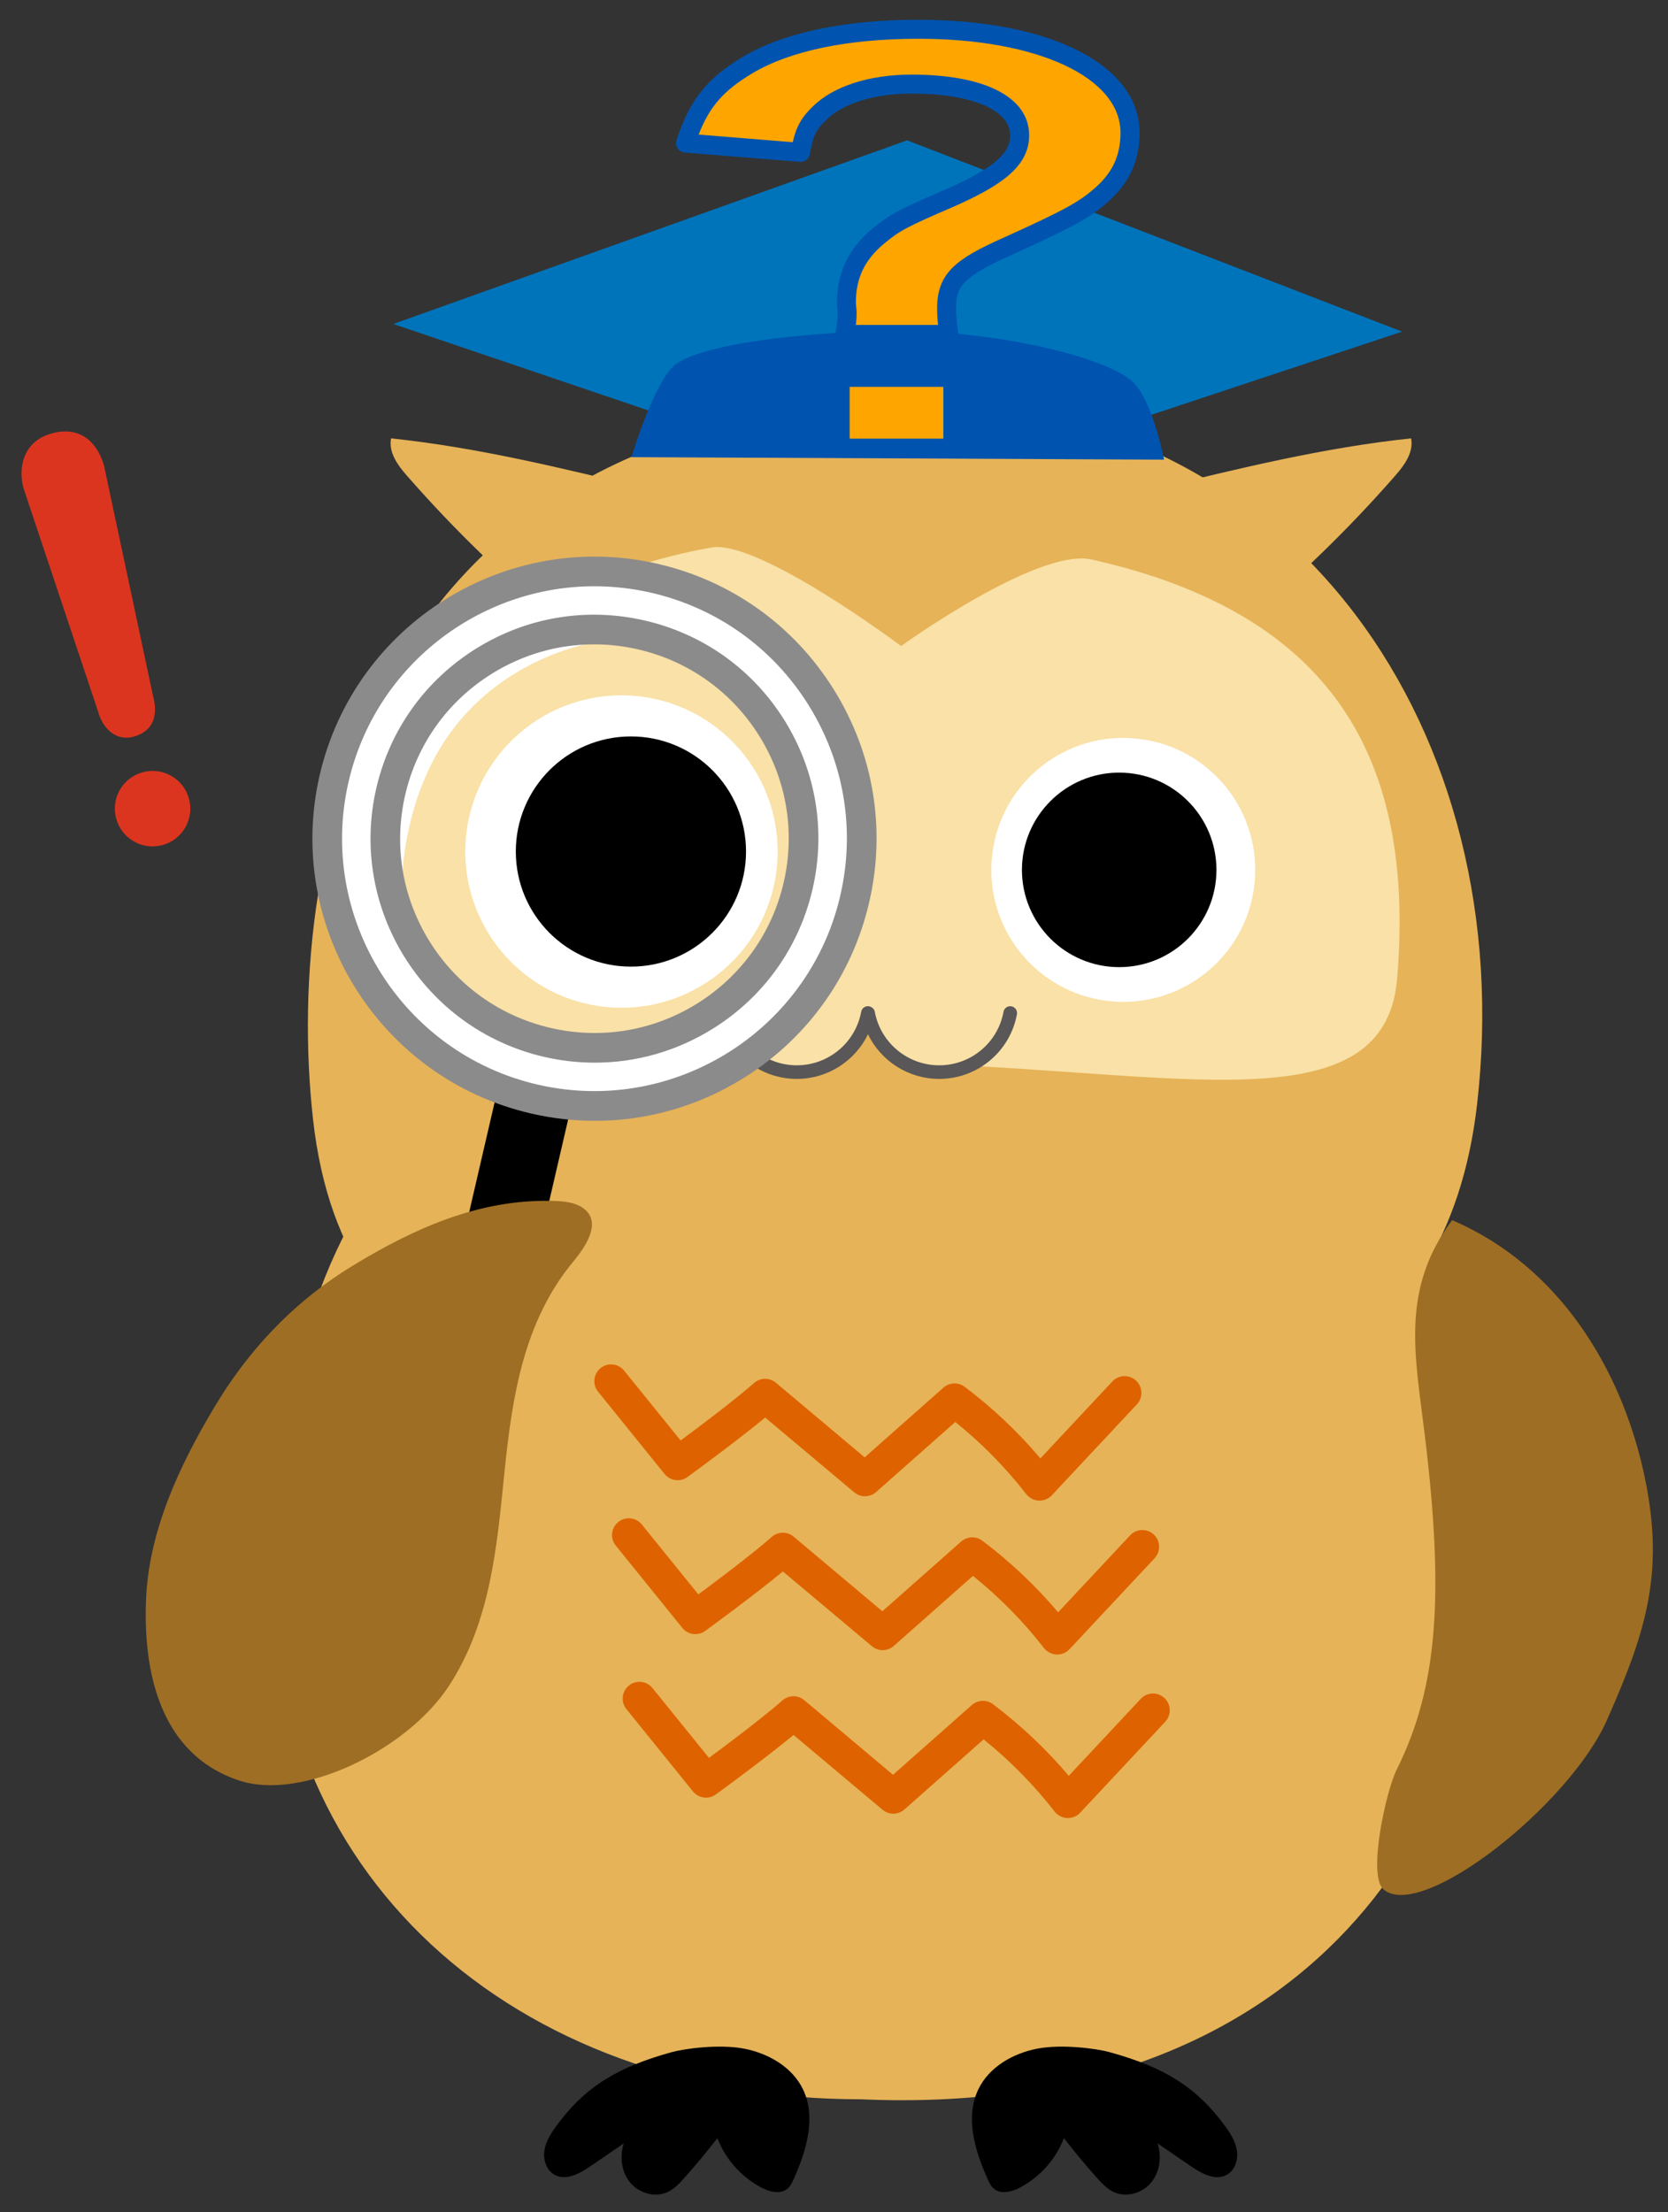
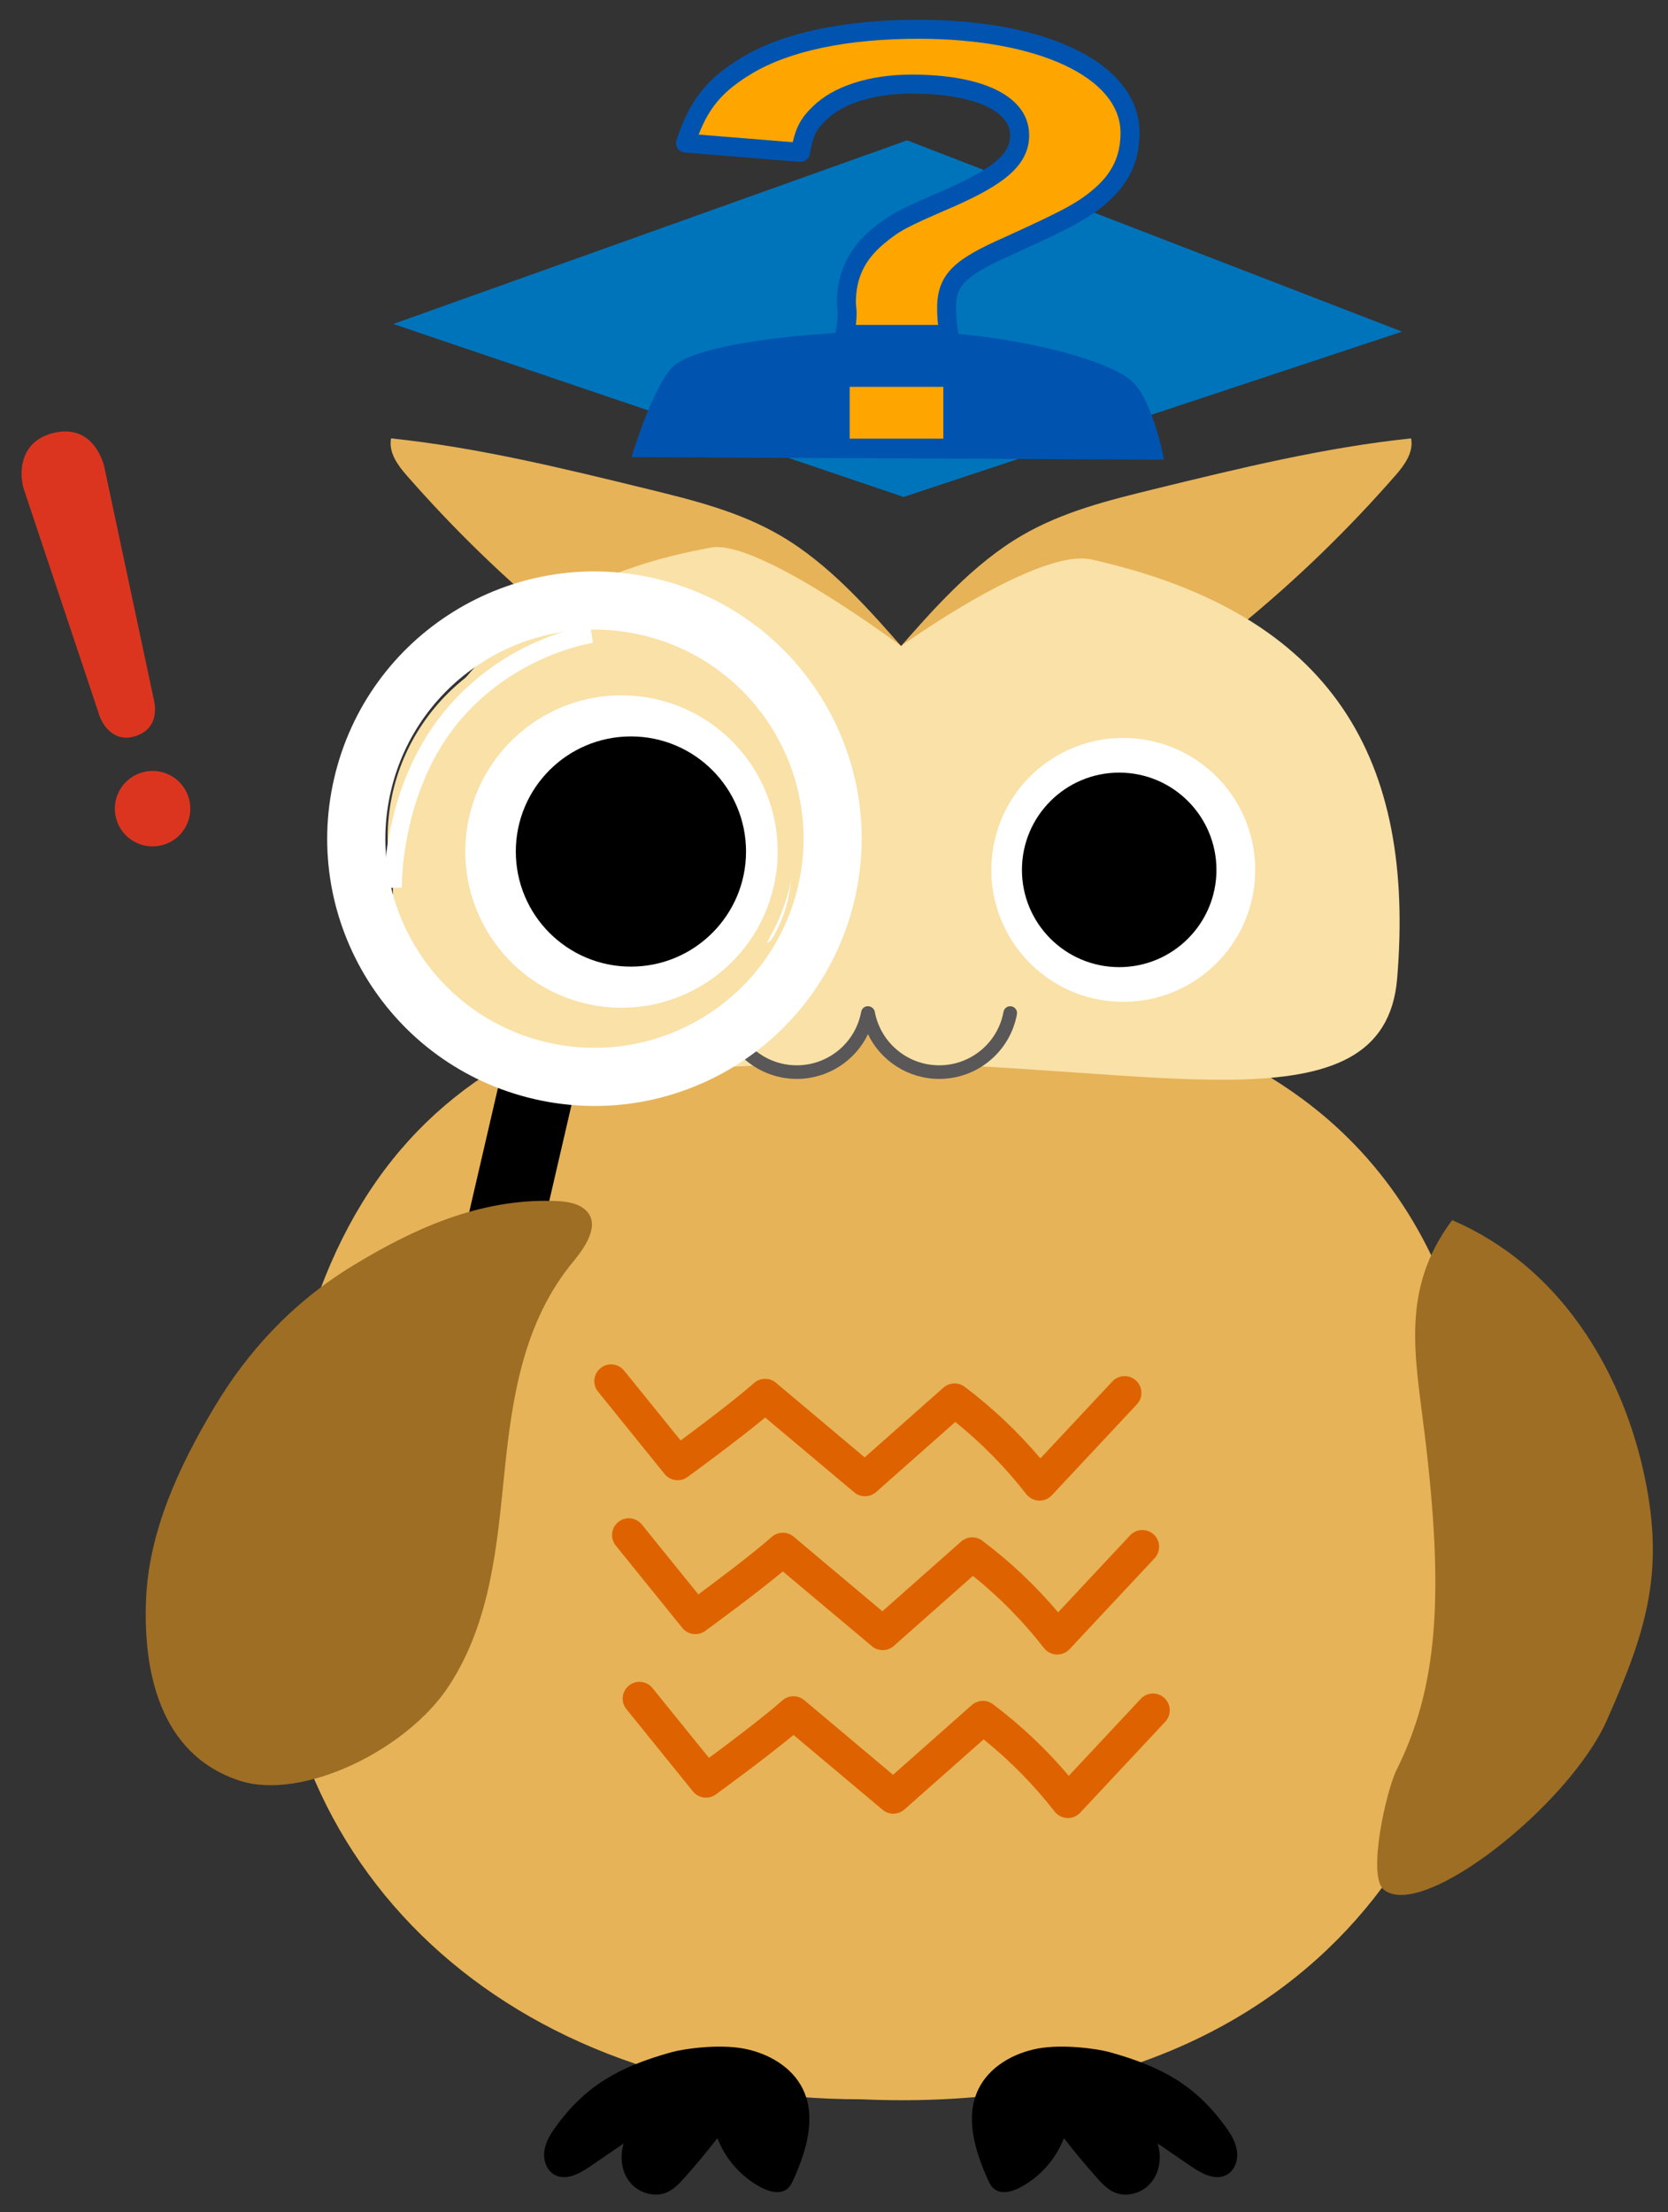
<svg xmlns="http://www.w3.org/2000/svg" width="46" height="61" viewBox="0 0 46 61" fill="none">
  <rect x="0" y="0" width="46" height="61" fill="#333333" stroke="none" />
  <path d="M10.847 8.934L25.016 3.87L38.666 9.145L24.92 13.704L10.847 8.934Z" fill="#0074BB" />
  <path d="M25.034 18.025C23.964 16.8 22.87 15.554 21.516 14.765C20.386 14.106 19.125 13.795 17.881 13.49C15.533 12.916 13.179 12.34 10.785 12.088C10.71 12.474 10.969 12.828 11.213 13.107C12.513 14.593 13.921 15.959 15.418 17.187C16.007 17.67 16.619 18.138 17.308 18.407C18.051 18.697 18.85 18.745 19.637 18.761C21.448 18.798 23.262 18.68 25.034 18.025Z" fill="#E6B358" />
  <path d="M24.666 18.025C25.735 16.8 26.829 15.554 28.183 14.765C29.314 14.106 30.575 13.795 31.819 13.49C34.166 12.916 36.521 12.34 38.915 12.088C38.99 12.474 38.73 12.828 38.486 13.107C37.187 14.593 35.779 15.959 34.282 17.187C33.693 17.67 33.081 18.138 32.392 18.407C31.648 18.697 30.849 18.745 30.062 18.761C28.252 18.798 26.438 18.68 24.666 18.025Z" fill="#E6B358" />
  <path d="M7.541 42.535C8.103 30.872 14.178 27.183 23.744 27.183C33.31 27.183 40.896 30.478 41.065 42.331C41.186 50.807 35.565 58.409 23.744 57.888C14.178 57.888 7.103 51.619 7.541 42.535Z" fill="#E6B358" />
  <path d="M18.521 56.589C17.057 56.995 16.14 57.522 15.322 58.651C15.176 58.854 15.042 59.076 15.011 59.324C14.98 59.572 15.075 59.85 15.294 59.97C15.609 60.144 15.99 59.935 16.287 59.731C16.592 59.522 16.897 59.313 17.202 59.104C17.085 59.464 17.135 59.885 17.374 60.178C17.613 60.472 18.047 60.605 18.394 60.453C18.593 60.365 18.745 60.201 18.889 60.038C19.199 59.689 19.498 59.329 19.784 58.96C20.007 59.54 20.447 60.034 20.998 60.323C21.222 60.44 21.517 60.517 21.713 60.356C21.798 60.286 21.847 60.181 21.892 60.08C22.241 59.3 22.515 58.383 22.145 57.614C21.848 56.995 21.184 56.617 20.51 56.49C19.835 56.362 18.881 56.489 18.521 56.589Z" fill="black" />
  <path d="M30.604 56.589C32.068 56.995 32.985 57.522 33.803 58.651C33.95 58.854 34.083 59.076 34.114 59.324C34.145 59.572 34.05 59.85 33.831 59.97C33.516 60.144 33.135 59.935 32.838 59.731C32.533 59.522 32.228 59.313 31.923 59.104C32.04 59.464 31.99 59.885 31.751 60.178C31.512 60.472 31.078 60.605 30.731 60.453C30.532 60.365 30.38 60.201 30.236 60.038C29.926 59.689 29.627 59.329 29.341 58.96C29.118 59.54 28.678 60.034 28.127 60.323C27.903 60.44 27.608 60.517 27.412 60.356C27.327 60.286 27.278 60.181 27.233 60.08C26.884 59.3 26.61 58.383 26.98 57.614C27.277 56.995 27.941 56.617 28.615 56.49C29.29 56.362 30.244 56.489 30.604 56.589Z" fill="black" />
-   <path d="M8.633 30.868C7.799 23.404 10.293 11.098 25.404 11.111C35.727 11.119 41.918 20.235 40.733 30.468C39.897 37.685 34.239 40.381 24.978 40.041C15.901 39.708 9.494 38.571 8.633 30.868Z" fill="#E6B358" />
  <path d="M10.835 24.483C10.835 20.008 13.671 16.15 19.618 15.098C20.921 14.868 24.85 17.814 24.85 17.814C24.85 17.814 28.619 15.096 30.102 15.428C36.823 16.933 39.028 20.993 38.531 26.98C38.173 31.294 31.798 29.336 23.87 29.304C16.652 29.274 10.835 31.233 10.835 24.483Z" fill="#F9E1A7" />
  <path d="M28.669 41.38C28.662 41.38 28.654 41.38 28.648 41.38C28.512 41.373 28.387 41.308 28.303 41.202C27.73 40.465 27.072 39.796 26.345 39.211L24.162 41.143C23.989 41.295 23.733 41.299 23.558 41.151L21.102 39.089C20.277 39.771 19.02 40.685 18.959 40.729C18.761 40.874 18.483 40.837 18.328 40.646L16.494 38.376C16.332 38.178 16.363 37.887 16.562 37.726C16.761 37.565 17.052 37.597 17.212 37.795L18.77 39.721C19.294 39.334 20.268 38.601 20.794 38.137C20.966 37.985 21.223 37.982 21.398 38.129L23.846 40.187L26.018 38.264C26.183 38.119 26.427 38.109 26.604 38.241C27.372 38.82 28.073 39.482 28.692 40.215L30.677 38.093C30.852 37.906 31.145 37.897 31.331 38.071C31.517 38.245 31.527 38.538 31.354 38.724L29.006 41.234C28.919 41.327 28.797 41.38 28.669 41.38Z" fill="#DE6300" />
  <path d="M29.157 45.624C29.149 45.624 29.142 45.624 29.136 45.624C29 45.617 28.875 45.552 28.791 45.446C28.218 44.708 27.559 44.04 26.832 43.455L24.649 45.387C24.477 45.539 24.221 45.542 24.046 45.395L21.59 43.333C20.765 44.015 19.508 44.929 19.448 44.973C19.248 45.118 18.971 45.081 18.817 44.89L16.982 42.62C16.82 42.422 16.852 42.131 17.05 41.97C17.248 41.809 17.541 41.84 17.701 42.039L19.259 43.965C19.782 43.578 20.758 42.845 21.282 42.381C21.454 42.229 21.71 42.226 21.887 42.373L24.334 44.431L26.506 42.508C26.672 42.363 26.916 42.353 27.091 42.485C27.86 43.064 28.561 43.726 29.181 44.459L31.166 42.337C31.34 42.15 31.633 42.141 31.82 42.315C32.005 42.489 32.016 42.782 31.841 42.969L29.494 45.478C29.407 45.571 29.285 45.624 29.157 45.624Z" fill="#DE6300" />
  <path d="M29.45 50.133C29.443 50.133 29.436 50.133 29.429 50.132C29.294 50.126 29.168 50.061 29.085 49.955C28.511 49.217 27.853 48.549 27.126 47.964L24.943 49.896C24.771 50.048 24.514 50.052 24.339 49.904L21.884 47.842C21.059 48.524 19.801 49.438 19.741 49.482C19.542 49.627 19.265 49.59 19.11 49.399L17.275 47.129C17.114 46.931 17.145 46.64 17.344 46.479C17.542 46.318 17.833 46.349 17.994 46.548L19.552 48.474C20.075 48.087 21.05 47.354 21.576 46.89C21.748 46.738 22.004 46.735 22.18 46.882L24.628 48.94L26.8 47.017C26.965 46.872 27.209 46.862 27.385 46.994C28.153 47.573 28.854 48.235 29.475 48.968L31.459 46.846C31.633 46.659 31.926 46.649 32.113 46.824C32.299 46.998 32.309 47.291 32.135 47.477L29.788 49.987C29.7 50.08 29.578 50.133 29.45 50.133Z" fill="#DE6300" />
  <path d="M27.364 23.556C27.602 21.56 29.413 20.135 31.409 20.374C33.405 20.612 34.829 22.423 34.591 24.418C34.353 26.414 32.542 27.839 30.546 27.601C28.551 27.363 27.126 25.552 27.364 23.556Z" fill="white" />
  <path d="M28.183 23.987C28.183 22.506 29.384 21.305 30.865 21.305C32.346 21.305 33.547 22.506 33.547 23.987C33.547 25.468 32.346 26.669 30.865 26.669C29.384 26.669 28.183 25.468 28.183 23.987Z" fill="black" />
  <path d="M14.572 23.556C14.81 21.56 16.621 20.135 18.617 20.374C20.613 20.612 22.037 22.423 21.799 24.418C21.561 26.414 19.75 27.839 17.754 27.601C15.759 27.363 14.334 25.552 14.572 23.556Z" fill="white" />
  <path d="M15.616 23.987C15.616 22.506 16.817 21.305 18.298 21.305C19.779 21.305 20.98 22.506 20.98 23.987C20.98 25.468 19.779 26.669 18.298 26.669C16.817 26.669 15.616 25.468 15.616 23.987Z" fill="black" />
  <path d="M40.047 33.646C43.008 34.915 44.674 37.738 45.306 40.498C45.937 43.259 45.439 44.898 44.314 47.436C43.279 49.771 39.225 52.979 38.161 52.107C37.7 51.729 38.229 49.377 38.515 48.804C39.651 46.529 39.832 44 39.292 39.566C39.025 37.37 38.619 35.559 40.047 33.646Z" fill="#9E6E24" />
  <path d="M21.94 23.11C21.94 26.217 19.422 28.735 16.315 28.735C13.209 28.735 10.69 26.217 10.69 23.11C10.69 20.004 13.209 17.485 16.315 17.485C19.422 17.485 21.94 20.004 21.94 23.11Z" fill="#F9E1A7" />
  <path d="M12.862 22.971C13.144 20.609 15.287 18.922 17.649 19.204C20.012 19.486 21.698 21.629 21.416 23.992C21.134 26.354 18.991 28.04 16.629 27.758C14.267 27.476 12.58 25.333 12.862 22.971Z" fill="white" />
  <path d="M14.225 23.481C14.225 21.728 15.646 20.307 17.399 20.307C19.153 20.307 20.574 21.728 20.574 23.481C20.574 25.234 19.153 26.655 17.399 26.655C15.646 26.655 14.225 25.234 14.225 23.481Z" fill="black" />
-   <path d="M10.59 24.488C10.587 24.377 10.547 21.737 12.215 19.666C13.888 17.588 16.186 17.255 16.283 17.242L16.349 17.728C16.327 17.731 14.144 18.054 12.597 19.973C11.044 21.901 11.08 24.452 11.08 24.477L10.59 24.488Z" fill="white" />
+   <path d="M10.59 24.488C10.587 24.377 10.547 21.737 12.215 19.666C13.888 17.588 16.186 17.255 16.283 17.242L16.349 17.728C16.327 17.731 14.144 18.054 12.597 19.973C11.044 21.901 11.08 24.452 11.08 24.477Z" fill="white" />
  <path d="M23.541 27.574C23.637 28.589 22.893 29.49 21.878 29.586C20.864 29.683 19.963 28.938 19.866 27.923C19.77 26.909 20.514 26.008 21.529 25.911C22.544 25.815 23.444 26.559 23.541 27.574Z" fill="#F9E1A7" />
  <path d="M27.938 27.563C28.035 28.578 27.29 29.479 26.275 29.575C25.261 29.672 24.36 28.927 24.263 27.912C24.167 26.898 24.911 25.997 25.926 25.901C26.941 25.804 27.841 26.548 27.938 27.563Z" fill="#F9E1A7" />
  <path d="M22.771 29.571L24.008 28.469L24.968 29.55L23.875 31.079L22.771 29.571Z" fill="#E6B358" />
  <path d="M25.902 29.751C25.049 29.751 24.294 29.258 23.937 28.52C23.58 29.258 22.826 29.751 21.974 29.751C20.923 29.751 20.02 29.001 19.827 27.969C19.808 27.867 19.875 27.769 19.976 27.75C20.075 27.731 20.176 27.797 20.195 27.899C20.355 28.755 21.103 29.376 21.974 29.376C22.844 29.376 23.591 28.755 23.75 27.9C23.766 27.811 23.843 27.746 23.934 27.746C24.024 27.746 24.108 27.811 24.125 27.9C24.284 28.755 25.031 29.376 25.902 29.376C26.773 29.376 27.519 28.755 27.675 27.9C27.694 27.798 27.792 27.73 27.894 27.75C27.995 27.768 28.063 27.866 28.045 27.968C27.855 29.001 26.954 29.751 25.902 29.751Z" fill="#595757" />
  <path d="M12.364 41.146L12.088 41.082C11.604 40.97 11.303 40.487 11.415 40.003L13.726 30.029C13.838 29.545 14.322 29.244 14.806 29.356L15.081 29.419C15.565 29.531 15.866 30.015 15.754 30.499L13.443 40.473C13.331 40.957 12.848 41.258 12.364 41.146Z" fill="black" />
  <path d="M15.092 28.744C11.99 28.025 10.058 24.928 10.777 21.826C11.495 18.724 14.593 16.792 17.695 17.511C20.797 18.229 22.729 21.327 22.01 24.429C21.291 27.531 18.194 29.463 15.092 28.744ZM18.057 15.949C14.092 15.03 10.134 17.499 9.215 21.464C8.296 25.429 10.766 29.387 14.73 30.306C18.695 31.224 22.653 28.755 23.572 24.791C24.49 20.826 22.021 16.867 18.057 15.949Z" fill="white" />
-   <path d="M16.383 17.768C15.392 17.768 14.419 18.044 13.558 18.582C12.344 19.339 11.498 20.524 11.175 21.918C10.852 23.311 11.091 24.748 11.848 25.962C12.606 27.176 13.79 28.022 15.184 28.345C16.578 28.668 18.014 28.429 19.228 27.672C20.442 26.914 21.289 25.73 21.612 24.336C21.935 22.942 21.695 21.506 20.938 20.292C20.181 19.078 18.996 18.231 17.602 17.908C17.197 17.814 16.789 17.768 16.383 17.768ZM16.405 29.303C15.937 29.303 15.466 29.25 15 29.142C11.683 28.373 9.61 25.05 10.378 21.733C10.75 20.126 11.726 18.761 13.125 17.888C14.525 17.015 16.18 16.739 17.787 17.112C19.393 17.484 20.759 18.46 21.632 19.859C22.505 21.258 22.78 22.914 22.408 24.52C22.036 26.127 21.06 27.492 19.661 28.365C18.668 28.985 17.547 29.303 16.405 29.303ZM16.393 16.166C13.228 16.166 10.357 18.343 9.613 21.556C8.747 25.294 11.084 29.041 14.822 29.907C15.348 30.029 15.875 30.087 16.394 30.087C19.559 30.087 22.429 27.91 23.173 24.698C23.593 22.887 23.282 21.02 22.298 19.443C21.314 17.866 19.775 16.766 17.964 16.346C17.438 16.225 16.911 16.166 16.393 16.166ZM16.408 30.907C15.819 30.907 15.226 30.84 14.638 30.703C10.46 29.735 7.849 25.549 8.817 21.371C9.785 17.193 13.971 14.582 18.149 15.55C20.172 16.019 21.893 17.248 22.992 19.01C24.092 20.773 24.439 22.858 23.97 24.882C23.501 26.906 22.272 28.626 20.509 29.726C19.259 30.506 17.846 30.907 16.408 30.907Z" fill="#8C8B8B" />
  <path d="M6.598 49.099C4.372 48.365 3.956 46.032 4.026 44.144C4.095 42.256 4.916 40.468 5.917 38.794C6.786 37.342 7.999 35.952 9.747 34.89C11.351 33.916 13.191 33.049 15.273 33.116C15.547 33.124 15.842 33.154 16.058 33.297C16.61 33.665 16.191 34.328 15.816 34.78C14.431 36.446 14.122 38.548 13.914 40.577C13.706 42.606 13.542 44.704 12.385 46.482C11.228 48.259 8.325 49.669 6.598 49.099Z" fill="#9E6E24" />
  <path d="M3.677 20.316C3.215 20.44 2.836 20.11 2.703 19.614L0.645 13.452C0.512 12.956 0.594 12.174 1.436 11.949C2.332 11.709 2.739 12.359 2.872 12.855L4.224 19.207C4.357 19.703 4.247 20.163 3.677 20.316Z" fill="#DC351F" />
  <path d="M5.213 22.03C5.362 22.585 5.032 23.156 4.477 23.304C3.922 23.453 3.351 23.124 3.203 22.568C3.054 22.013 3.383 21.443 3.939 21.294C4.494 21.145 5.064 21.475 5.213 22.03Z" fill="#DC351F" />
  <path d="M17.414 12.606C17.414 12.606 18.018 10.599 18.581 10.09C19.236 9.498 22.195 9.128 24.819 9.128C27.472 9.128 30.431 9.829 31.208 10.502C31.787 11.002 32.101 12.675 32.101 12.675L17.414 12.606Z" fill="#0054AF" />
  <path d="M26.277 12.359H23.169V10.405H26.277V12.359ZM23.298 9.221C23.341 8.979 23.362 8.808 23.362 8.622L23.341 8.351C23.341 7.596 23.62 7.011 24.22 6.512C24.67 6.141 24.841 6.041 26.234 5.442C27.606 4.829 28.12 4.373 28.12 3.731C28.12 2.861 26.984 2.319 25.141 2.319C24.027 2.319 23.105 2.619 22.591 3.132C22.291 3.417 22.162 3.66 22.077 4.201L18.905 3.945C19.248 2.904 19.676 2.362 20.598 1.806C21.691 1.15 23.32 0.807 25.334 0.807C28.785 0.807 31.163 1.977 31.163 3.66C31.163 4.344 30.928 4.872 30.413 5.342C29.92 5.784 29.535 5.998 27.777 6.797C26.427 7.396 26.106 7.738 26.106 8.494C26.106 8.722 26.127 8.95 26.17 9.221H23.298Z" fill="#FFA500" />
  <path d="M23.603 8.959H25.87C25.852 8.794 25.844 8.644 25.844 8.494C25.844 7.524 26.382 7.129 27.671 6.557C29.386 5.778 29.77 5.567 30.238 5.147C30.696 4.728 30.901 4.269 30.901 3.659C30.901 2.134 28.612 1.069 25.334 1.069C23.371 1.069 21.78 1.402 20.733 2.03C19.96 2.496 19.571 2.931 19.267 3.711L21.862 3.921C21.958 3.492 22.111 3.227 22.411 2.942C22.972 2.381 23.969 2.057 25.141 2.057C27.17 2.057 28.382 2.683 28.382 3.731C28.382 4.595 27.601 5.118 26.341 5.681C24.965 6.273 24.813 6.363 24.386 6.714C23.845 7.164 23.603 7.669 23.603 8.351L23.624 8.601C23.624 8.728 23.617 8.843 23.603 8.959ZM26.17 9.483H23.298C23.221 9.483 23.148 9.449 23.098 9.39C23.048 9.33 23.027 9.252 23.04 9.176C23.084 8.926 23.1 8.776 23.1 8.622L23.079 8.372C23.079 7.522 23.397 6.855 24.052 6.31C24.542 5.906 24.756 5.792 26.131 5.201C27.568 4.558 27.858 4.162 27.858 3.731C27.858 3.032 26.792 2.581 25.141 2.581C24.107 2.581 23.245 2.849 22.776 3.317C22.531 3.551 22.417 3.73 22.336 4.242C22.314 4.378 22.192 4.472 22.055 4.463L18.884 4.206C18.804 4.199 18.731 4.157 18.686 4.09C18.642 4.023 18.631 3.939 18.656 3.863C19.017 2.765 19.49 2.168 20.462 1.581C21.592 0.903 23.276 0.545 25.334 0.545C28.978 0.545 31.426 1.797 31.426 3.659C31.426 4.418 31.16 5.014 30.59 5.536C30.069 6.003 29.665 6.227 27.886 7.036C26.505 7.648 26.368 7.936 26.368 8.494C26.368 8.702 26.387 8.914 26.429 9.18C26.441 9.256 26.419 9.333 26.369 9.391C26.319 9.45 26.246 9.483 26.17 9.483ZM23.432 12.096H26.015V10.667H23.432V12.096ZM26.277 12.621H23.17C23.025 12.621 22.907 12.503 22.907 12.359V10.405C22.907 10.26 23.025 10.143 23.17 10.143H26.277C26.422 10.143 26.539 10.26 26.539 10.405V12.359C26.539 12.503 26.422 12.621 26.277 12.621Z" fill="#0054AF" />
</svg>